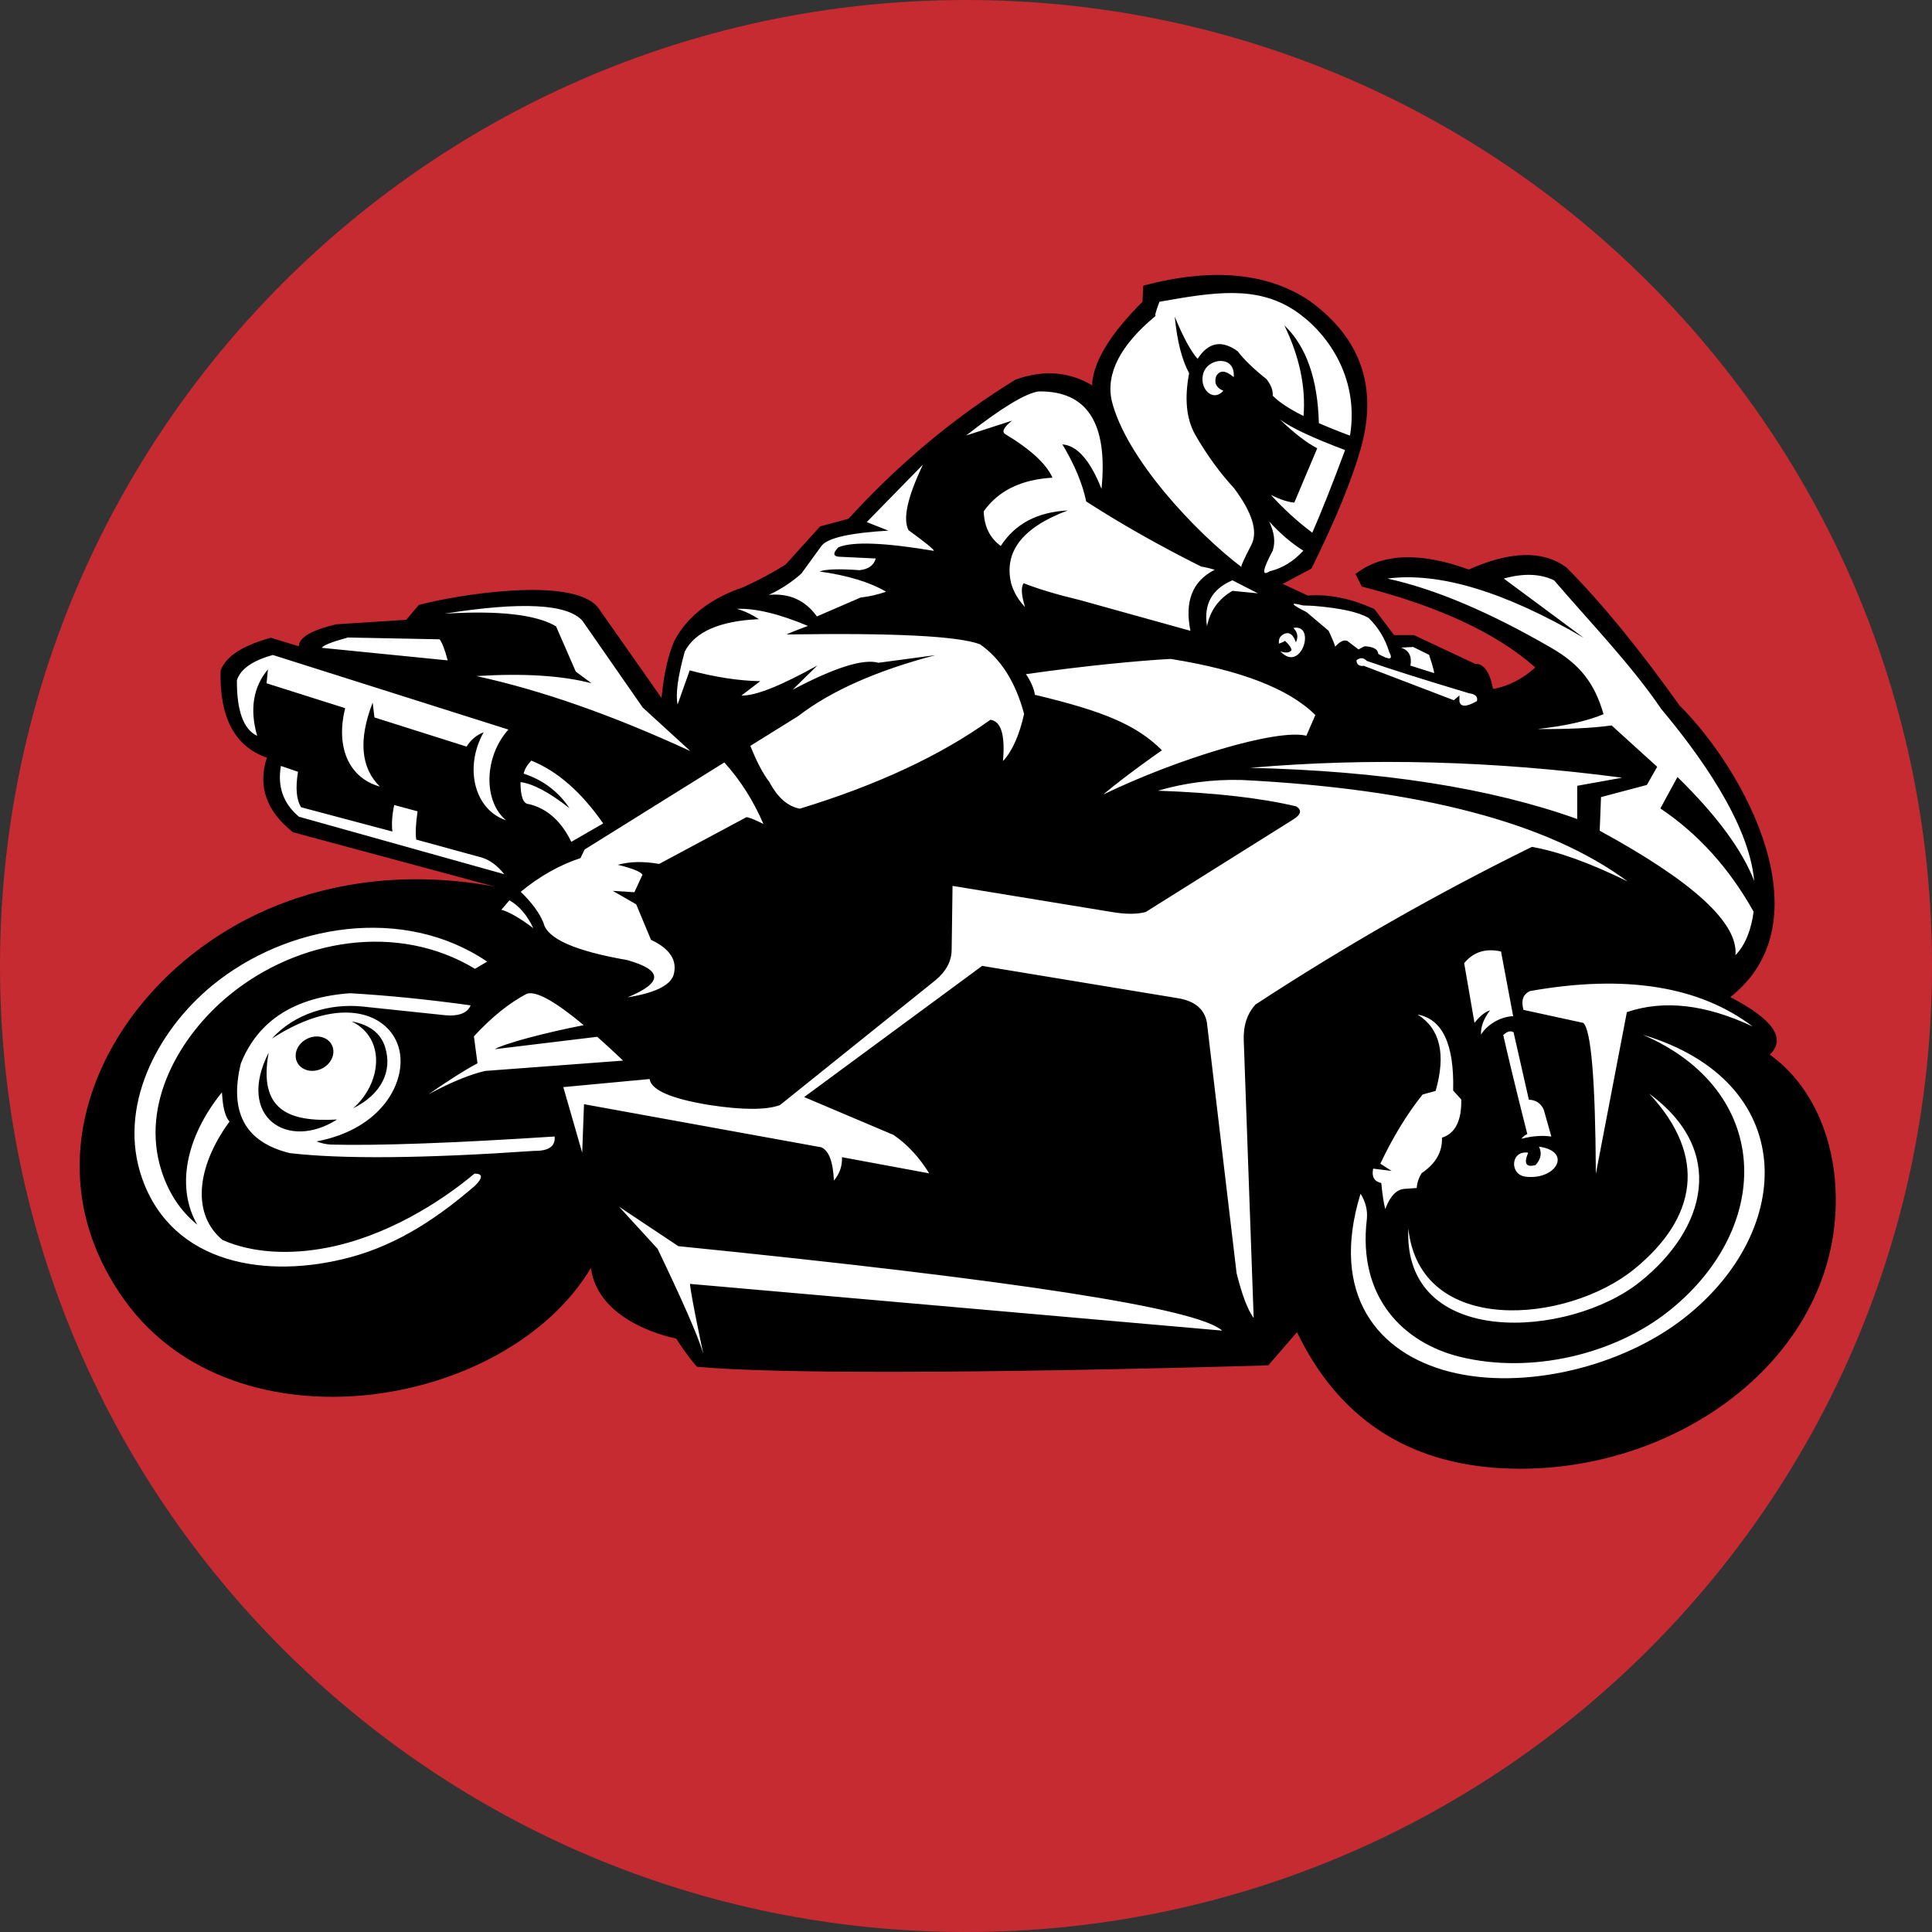
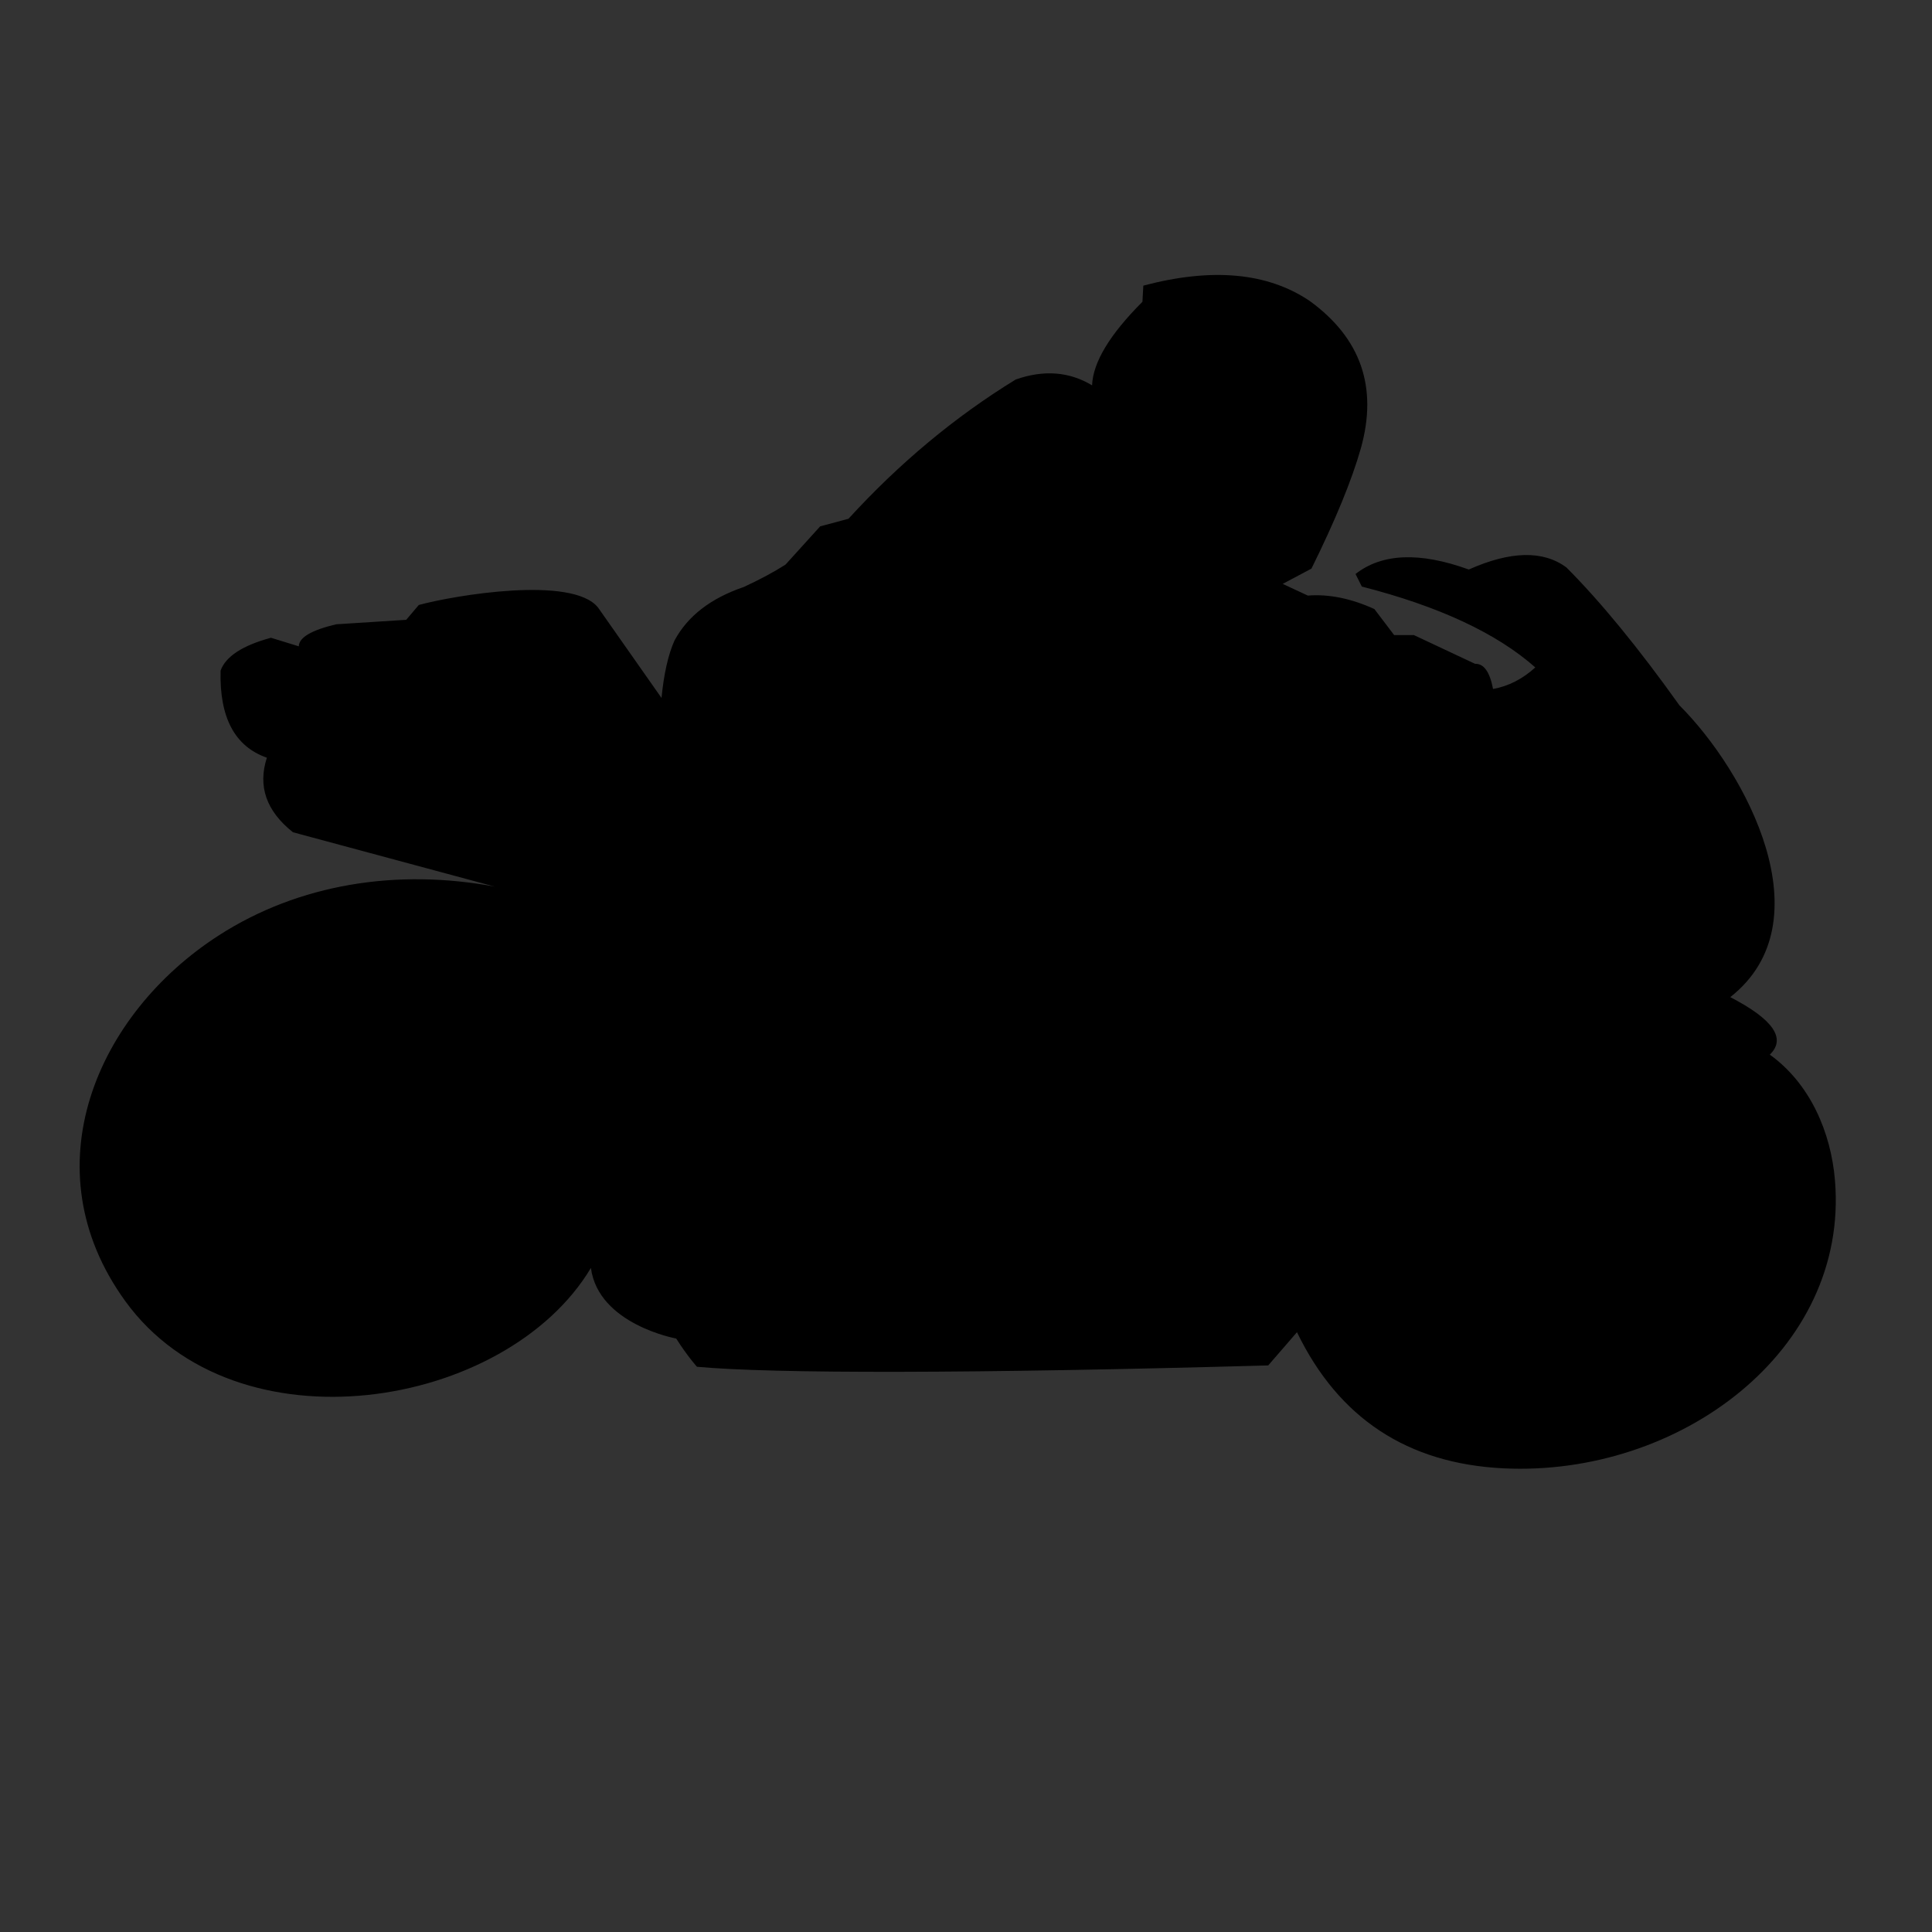
<svg xmlns="http://www.w3.org/2000/svg" version="1.0" preserveAspectRatio="xMidYMid meet" height="500" viewBox="0 0 375 375" zoomAndPan="magnify" width="500">
  <rect x="0" y="0" width="375" height="375" fill="#333333" stroke="none" />
  <defs>
    <clipPath id="4dc338a2b5">
      <path clip-rule="nonzero" d="M 187.5 0 C 83.945 0 0 83.945 0 187.5 C 0 291.055 83.945 375 187.5 375 C 291.055 375 375 291.055 375 187.5 C 375 83.945 291.055 0 187.5 0 Z M 187.5 0" />
    </clipPath>
    <clipPath id="bf17760b7b">
      <path clip-rule="nonzero" d="M 0 0 L 375 0 L 375 375 L 0 375 Z M 0 0" />
    </clipPath>
    <clipPath id="9637ea3070">
      <path clip-rule="nonzero" d="M 187.5 0 C 83.945 0 0 83.945 0 187.5 C 0 291.055 83.945 375 187.5 375 C 291.055 375 375 291.055 375 187.5 C 375 83.945 291.055 0 187.5 0 Z M 187.5 0" />
    </clipPath>
    <clipPath id="65ad4d3cbd">
-       <rect height="375" y="0" width="375" x="0" />
-     </clipPath>
+       </clipPath>
    <clipPath id="b564ddbdc5">
      <path clip-rule="nonzero" d="M 6.012 51.902 L 359.262 51.902 L 359.262 286.652 L 6.012 286.652 Z M 6.012 51.902" />
    </clipPath>
    <clipPath id="8d972d8de9">
      <rect height="236" y="0" width="354" x="0" />
    </clipPath>
  </defs>
  <g clip-path="url(#4dc338a2b5)">
    <g transform="matrix(1, 0, 0, 1, 0, 0)">
      <g clip-path="url(#65ad4d3cbd)">
        <g clip-path="url(#bf17760b7b)">
          <g clip-path="url(#9637ea3070)">
-             <rect fill-opacity="1" y="-82.5" height="540" fill="#c72b32" width="540" x="-82.5" />
-           </g>
+             </g>
        </g>
      </g>
    </g>
  </g>
  <g clip-path="url(#b564ddbdc5)">
    <g transform="matrix(1, 0, 0, 1, 6, 51)">
      <g clip-path="url(#8d972d8de9)">
        <path fill-rule="evenodd" fill-opacity="1" d="M 319.91 85.84 C 332.895 98.77 348.508 127.875 329.844 142.543 C 338.191 146.859 340.75 150.586 337.52 153.703 C 345.332 159.324 349.395 168.758 350.168 178.133 C 352.898 211.223 319.926 235.641 285.867 234.004 C 267.211 233.105 253.832 224.293 245.742 207.578 C 245.742 207.578 243.883 209.73 240.16 214.027 C 182.922 215.625 144.043 215.652 129.281 214.289 C 129.281 214.289 127.461 212.301 125.254 208.812 C 125.254 208.812 110.141 206.078 108.695 195.105 C 92.285 222.574 39.801 231.23 18.301 201.527 C -0.352 175.766 12.801 145.785 36.469 130.559 C 52.012 120.555 71.07 117.547 90.027 121.09 C 90.027 121.09 76.969 117.57 50.859 110.539 C 45.684 106.426 44.004 101.605 45.801 96.07 C 39.574 93.898 36.574 88.266 36.816 79.156 C 37.82 76.406 41.082 74.285 46.59 72.789 C 46.59 72.789 48.391 73.344 51.996 74.449 C 52.031 72.738 54.445 71.316 59.238 70.176 C 59.238 70.176 63.773 69.891 72.844 69.305 C 72.844 69.305 73.656 68.344 75.289 66.426 C 82.137 64.559 105.152 60.66 110.098 66.949 C 110.098 66.949 114.195 72.789 122.398 84.473 C 122.863 79.75 123.703 76.035 124.926 73.312 C 127.488 68.566 131.969 65.109 138.363 62.938 C 141.555 61.457 144.254 60.008 146.477 58.582 C 146.477 58.582 148.715 56.113 153.191 51.168 C 153.191 51.168 155.023 50.676 158.691 49.688 C 168.582 38.871 179.406 29.863 191.145 22.664 C 196.598 20.75 201.543 21.125 205.973 23.797 C 206.141 19.332 209.395 13.93 215.746 7.578 C 215.746 7.578 215.805 6.531 215.918 4.441 C 229.266 0.91 240.023 1.895 248.199 7.406 C 258.145 14.621 261.461 24.152 258.145 36.004 C 256.395 42.184 253.199 49.973 248.551 59.367 C 248.551 59.367 246.691 60.359 242.969 62.332 C 242.969 62.332 244.598 63.086 247.852 64.602 C 251.91 64.281 256.219 65.152 260.766 67.215 C 260.766 67.215 262.043 68.898 264.605 72.273 C 264.605 72.273 265.883 72.273 268.445 72.273 C 268.445 72.273 272.402 74.133 280.309 77.848 C 282.004 77.777 283.164 79.406 283.801 82.73 C 286.789 82.191 289.527 80.797 292 78.547 C 284.504 71.906 273.277 66.676 258.328 62.852 C 258.328 62.852 257.918 62.039 257.105 60.41 C 262.25 56.391 269.582 56.098 279.09 59.543 C 287.207 55.93 293.523 55.801 298.035 59.137 C 304.684 65.801 311.98 74.699 319.922 85.828 Z M 319.91 85.84" fill="#000000" />
-         <path fill-rule="evenodd" fill-opacity="1" d="M 266.633 179.758 C 265.051 179.867 263.805 181.176 262.883 183.684 C 262.586 182.586 262.328 180.906 262.102 178.625 C 260.723 178.316 260.199 177.391 260.527 175.832 C 260.527 175.832 261.723 175.977 264.105 176.27 C 264.105 176.27 263.379 175.805 261.922 174.871 C 264.398 169.656 267.129 165.184 270.125 161.445 C 270.125 161.445 270.965 161.215 272.652 160.75 C 274.695 153.617 273.531 148.676 269.164 145.93 C 273.988 146.797 276.285 151.707 276.055 160.664 C 277.105 161.824 277.629 162.406 277.629 162.406 C 277.711 166.539 276.461 169.008 273.879 169.82 C 274 172.543 272.691 174.84 269.949 176.707 C 269.359 177.652 269.043 178.613 268.988 179.586 C 267.418 179.699 266.633 179.758 266.633 179.758 Z M 233.215 63.684 C 236.508 64.004 238.152 64.164 238.152 64.164 C 234.859 62.477 233.215 61.637 233.215 61.637 C 229.238 63.316 227.598 66.293 228.277 70.543 C 228.891 67.527 230.531 65.238 233.215 63.684 Z M 96.281 141.879 C 98.062 141.305 101.734 143.336 107.297 147.98 C 99.555 149.5 91.926 151.543 90.039 152.645 L 109.926 150.242 C 111.48 151.617 113.152 153.16 114.945 154.863 C 97.094 156.199 88.164 156.867 88.164 156.867 C 85.168 157.559 81.5 159.074 77.172 161.402 C 81.242 158.582 84.418 156.574 86.68 155.387 C 86.215 151.898 85.984 150.156 85.984 150.156 C 89.414 146.43 92.844 143.672 96.273 141.875 Z M 91.309 125.582 C 92.805 125.98 94.867 127.172 97.508 129.152 C 96.328 126.641 94.789 124.84 92.883 123.75 C 91.832 124.969 91.309 125.582 91.309 125.582 Z M 115.738 135.348 C 122.691 137.305 122.719 139.719 115.824 142.582 C 121.035 141.746 124.004 140.316 124.723 138.309 C 125.551 135.473 124.094 133.176 120.363 131.422 C 120.363 131.422 119.402 129.125 117.484 124.531 C 117.484 124.531 115.969 123.66 112.945 121.918 C 112.945 121.918 114.34 122.008 117.133 122.18 C 117.133 122.18 117.656 121.047 118.707 118.777 C 118.293 118.164 116.691 117.523 113.906 116.859 C 116.227 116.211 118.898 116.156 121.938 116.688 C 121.938 116.688 127.578 113.668 138.863 107.625 C 139.242 107.582 140.348 108.016 142.18 108.93 C 140.242 104.418 137.711 100.438 134.59 96.988 C 116.5 108.262 107.457 113.902 107.457 113.902 C 106.934 115.008 106.672 115.559 106.672 115.559 C 102.629 116.879 98.766 119.062 95.07 122.098 C 97.262 124.211 98.746 126.246 99.516 128.199 C 100.246 131.215 105.652 133.598 115.742 135.348 Z M 143.312 100.734 C 144.898 103.777 146.879 105.52 149.246 105.965 C 164.262 101.383 176.594 95.629 186.234 88.707 C 188.312 88.984 189.125 91.656 188.676 96.727 C 190.461 94.824 191.832 91.777 192.777 87.578 C 191.133 81.41 188.285 76.902 184.23 74.062 C 180.066 72.465 167.594 71.824 146.805 72.148 C 146.348 72.223 147.684 71.672 150.816 70.488 C 145.215 68.145 140.625 67.039 137.035 67.176 C 138.48 67.59 139.906 68.258 141.309 69.18 C 133.719 69.516 128.922 71.609 126.914 75.457 C 125.57 80.309 125.105 83.738 125.516 85.746 C 127.09 81.328 127.871 79.121 127.871 79.121 C 132.832 80.441 137.398 81.145 141.566 81.215 C 139.125 83.074 137.906 84.008 137.906 84.008 C 140.582 84.09 145.496 82.145 152.648 78.168 C 149.453 81.305 147.852 82.875 147.852 82.875 C 156.043 78.555 161.594 76.812 164.512 77.645 C 171.895 76.652 175.586 76.16 175.586 76.16 C 164.172 79.152 155.273 83.105 148.895 88.016 C 142.73 91.852 139.645 93.77 139.645 93.77 C 140.887 96.879 142.105 99.203 143.309 100.746 Z M 149.598 60.281 C 147.668 62.012 145.543 63.41 143.227 64.465 C 147.18 64.102 150.289 65.492 152.562 68.648 C 152.562 68.648 155.383 67.43 161.023 64.988 C 162.73 64.789 164.387 64.406 165.992 63.855 C 162.809 61.988 158.508 60.68 153.082 59.93 C 154.227 59.469 156.812 59.383 160.844 59.672 C 162.566 59.484 163.613 58.73 163.984 57.402 C 163.984 57.402 161.57 57.289 156.742 57.055 C 155.676 56.918 155.676 56.305 156.742 55.223 C 159.512 54.078 165.676 54.309 175.238 55.918 C 175.43 55.77 173.801 54.43 170.352 51.91 C 169.199 49.738 170.133 45.496 173.145 39.18 C 165.879 46.621 162.238 50.336 162.238 50.336 C 165.031 51.441 166.426 51.996 166.426 51.996 C 159.113 52.418 154.805 53.375 153.512 54.871 C 150.898 58.477 149.586 60.277 149.586 60.277 Z M 193.129 79.852 C 193.941 80.98 194.73 82.656 194.875 83.863 C 208.219 87.039 214.617 89.715 219.535 94.625 C 219.535 94.625 212.668 99.387 208.133 103.219 C 222.441 96.301 241.754 90.402 247.566 91.801 C 247.566 91.801 248.145 90.465 249.309 87.789 C 244.223 82.707 234.859 79.074 221.215 76.895 C 214.977 77.238 204.566 78.223 193.125 79.855 Z M 265.934 74.707 C 267.469 75.211 268.082 76.375 267.766 78.195 C 267.766 78.195 269.277 78.676 272.301 79.633 C 272.5 79.762 272.195 78.586 271.383 76.102 C 271.383 76.102 270.352 75.59 268.289 74.574 C 266.715 74.66 265.934 74.703 265.934 74.703 Z M 280.676 85.082 C 278.617 86.246 277.484 86.262 277.273 85.129 C 277.273 85.129 277.273 84.746 277.273 83.992 C 277.273 83.992 276.906 84.301 276.18 84.91 C 276.18 84.91 270.363 82.688 258.73 78.242 C 257.797 78.348 257.316 77.984 257.289 77.152 C 258.012 76.586 258.68 76.629 259.293 77.281 C 263.633 78.805 270.25 80.898 279.141 83.562 C 280.379 83.734 280.887 84.242 280.672 85.09 Z M 263.621 75.496 C 264.473 77.066 263.773 77.211 261.523 75.926 C 261.48 75.047 260.641 74.555 258.996 74.441 C 258.922 74.391 258.492 74.598 257.688 75.055 C 257.688 75.055 256.961 74.5 255.504 73.395 C 254.836 73.137 254.055 73.516 253.148 74.531 C 253.145 74.281 252.723 73.246 251.887 71.438 C 251.887 71.438 250.465 70.23 247.613 67.82 C 244.504 66.254 244.258 65.816 246.871 66.512 C 246.871 66.512 247.57 66.539 248.969 66.598 C 254.184 67.027 257.746 67.812 259.656 68.953 C 261.535 70.789 262.855 72.969 263.625 75.492 Z M 242.512 75.41 C 243.555 75.805 244.281 75.73 244.695 75.191 C 244.621 74.691 244.184 74.082 243.387 73.363 C 243.461 73.434 243.078 73.625 242.254 73.93 C 242.105 72.992 242.496 72.34 243.43 71.969 C 244.344 71.672 245.039 72.234 245.527 73.668 C 246.031 72.656 245.871 71.73 245.047 70.879 C 249.559 70.027 246.551 79.82 242.516 75.414 Z M 203.43 65.426 C 217.855 69.438 225.066 71.441 225.066 71.441 C 223.891 65.73 225.461 61.777 229.777 59.586 C 228.914 59.324 228.039 59.117 227.164 58.977 C 219.078 54.934 211.637 50.723 204.836 46.336 C 204.098 42.84 202.555 39.148 200.211 35.262 C 203.066 35.461 205.598 38.332 207.801 43.895 C 209.078 31.133 205.008 24.824 195.586 24.977 C 193 25.359 188.32 28.207 181.539 33.523 C 187.473 31.609 190.438 30.648 190.438 30.648 C 188.82 31.938 188.383 32.812 189.129 33.266 C 194.031 36.219 197.086 39.039 198.285 41.719 C 192.211 42.066 187.758 44.242 184.938 48.258 C 185.035 51.211 186.141 53.445 188.25 54.969 C 191.016 50.68 195.352 48.383 201.246 48.078 C 192.488 51.355 188.828 56.062 190.254 62.203 C 190.766 63.941 191.664 65.48 192.957 66.824 C 192.23 64.48 192.145 62.938 192.695 62.203 C 195.508 63.312 199.086 64.391 203.426 65.43 Z M 230.059 22.02 C 229.613 23.332 230.082 24.273 231.449 24.852 C 229.309 27.227 226.605 24.219 227.609 21.316 C 228.633 18.363 233.852 17.961 233.461 22.195 C 231.875 20.852 230.746 20.793 230.059 22.023 Z M 241.035 55.883 C 239.062 59.582 238.859 60.914 240.426 59.891 C 242.898 59.297 245.078 57.961 246.969 55.883 C 244.633 54.406 242.422 52.52 240.34 50.211 C 241.355 52.332 241.59 54.219 241.035 55.883 Z M 245.223 46.551 C 244.016 46.461 242.508 45.965 240.684 45.074 C 243.242 47.875 245.922 50.312 248.715 52.395 C 250.414 48.527 252.539 43.18 255.082 36.355 C 248.91 34.043 244.695 32.07 242.434 30.426 C 245.219 33.098 247.633 34.957 249.676 36.004 C 246.707 43.035 245.223 46.551 245.223 46.551 Z M 209.805 26.852 C 212.605 38.02 226.078 52.312 235.02 59.109 C 234.652 59.305 235.293 57.828 236.938 54.66 C 238.172 52.086 237.035 48.453 233.531 43.762 C 230.719 40.707 228.191 37.219 225.941 33.297 C 224.258 30.246 223.883 26.293 224.809 21.441 C 223.41 18.867 222.477 15.207 222.016 10.457 C 223.668 14.473 225.148 17.207 226.461 18.652 C 228.527 15.422 231.113 14.934 234.227 17.168 C 235.395 18.734 237.254 20.535 239.805 22.57 C 240.719 23.719 241.121 24.797 241.027 25.793 C 242.199 27.02 244.199 28.34 247.02 29.75 C 247.465 24.062 246.219 18.195 243.289 12.148 C 247.535 16.195 249.766 22.527 249.992 31.133 C 251.777 31.914 253.785 32.723 256.035 33.555 C 257.91 22.035 251.371 13.238 245.211 9.211 C 237.824 4.391 229.641 5.688 219.043 7.574 C 218.309 9.535 218.078 10.434 218.348 10.277 C 211.453 15.984 208.602 21.504 209.801 26.844 Z M 37.211 189.691 C 31.34 184.879 31.898 175.781 38.555 166.688 C 37.332 165.402 37.188 162.41 37.074 161.02 C 29.922 169.883 28.184 179.609 32.297 186.719 C 29.207 184.219 26.754 180.746 25.297 176.102 C 21.273 163.301 28.812 150.074 38.582 142.098 C 51.812 131.285 71.148 127.945 86.195 137.047 C 87.766 136.113 88.551 135.652 88.551 135.652 C 72.371 124.656 49.77 128.293 35.152 140.316 C 24.492 149.09 16.719 163.895 21.582 177.715 C 27.5 194.531 45.918 197.336 61.949 193.047 C 71.727 190.434 79.574 184.852 86.191 179.152 C 87.766 177.578 87.738 176.793 86.102 176.797 C 79.336 182.457 68.918 188.98 57.434 191.188 C 50.445 192.527 43.188 192.309 37.207 189.688 Z M 58.211 171.16 C 57.324 171.117 56.395 170.91 55.418 170.551 C 68.285 168.148 72.926 158.824 71.504 152.773 C 69.879 145.852 60.434 141.73 46.781 150.59 C 51.141 145.742 58.02 143.703 64.391 144.371 C 67.168 144.664 72.52 145.223 80.43 146.055 C 82.555 146.273 84.711 145.832 85.34 144.137 C 77.094 142.992 69.301 142.211 61.957 141.785 C 51.176 142.551 44.109 147.086 40.758 155.383 C 38.43 164.898 41.598 170.711 50.266 172.82 C 60.438 174.004 76.258 173.859 97.727 172.383 C 100.52 172.414 101.828 171.484 101.656 169.594 C 81.887 170.875 67.41 171.398 58.207 171.164 Z M 62.547 164.117 C 68.016 159.34 69.039 150.559 62.246 147.25 C 65.672 147.875 67.891 149.492 68.75 152.246 C 70.215 156.93 68.016 161.402 62.555 164.117 Z M 55.051 150.203 C 53.027 150.426 51.387 152.086 51.387 153.918 C 51.387 155.75 53.027 157.051 55.051 156.828 C 57.074 156.609 58.711 154.941 58.711 153.117 C 58.711 151.285 57.074 149.984 55.051 150.203 Z M 59.41 166.297 C 50.102 166.82 44.094 164.531 46.148 153.309 C 39.77 165.848 49.883 172.406 59.41 166.297 Z M 87.527 115.453 C 89.078 115.93 90.535 117.004 91.887 118.684 C 65.309 111.242 52.016 107.523 52.016 107.523 C 48.977 104.953 47.816 101.672 48.527 97.668 C 50.738 98.426 51.844 98.805 51.844 98.805 C 51.324 101.945 51.527 104.242 52.453 105.691 C 64.262 108.828 70.164 110.398 70.164 110.398 C 69.984 108.91 70.102 107.195 70.516 105.254 C 73.539 106.066 75.051 106.477 75.051 106.477 C 74.695 108.914 74.609 110.746 74.793 111.965 C 83.281 114.293 87.531 115.453 87.531 115.453 Z M 87.879 91.133 C 84.023 97.98 86.09 106.207 92.238 108.219 C 87.824 104.613 87.883 95.953 92.676 90.609 C 62.199 80.961 46.965 76.133 46.965 76.133 C 43.023 77.219 40.695 78.848 39.984 81.016 C 39.945 86.969 41.258 90.57 43.91 91.824 C 42.441 86.668 43.137 82.371 46.004 78.922 C 45.828 80.723 45.742 81.625 45.742 81.625 L 60.992 86.453 C 59.188 93.664 61.434 99.891 67.73 101.676 C 64.016 98.016 63.547 92.578 66.336 85.371 L 66.68 88.254 L 84.57 93.918 C 85.34 92.625 86.445 91.699 87.887 91.129 Z M 111.082 108.828 C 106.953 111.211 104.891 112.402 104.891 112.402 C 102.941 108.383 100.207 105.938 96.688 105.082 C 95.574 105.078 95.027 103.652 95.031 100.812 C 97.434 101.102 100.602 102.785 104.539 105.871 C 102.367 102.629 99.398 100.391 95.641 99.16 C 95.812 98.336 96.309 97.496 97.125 96.633 C 102.184 98.668 106.836 102.738 111.086 108.84 Z M 79.324 73.082 C 79.844 73.789 80.367 75.16 80.898 77.18 C 80.898 77.18 72.754 76.371 56.473 74.742 C 56.711 74.262 58.398 73.594 61.535 72.738 C 61.535 72.738 67.465 72.852 79.332 73.09 Z M 101.918 70.559 C 98.012 68.273 90.801 67.465 80.281 68.117 C 95.238 65.738 104.164 66.203 107.062 69.508 C 114.855 80.727 118.754 86.332 118.754 86.332 C 124.918 91.973 128.004 94.789 128.004 94.789 C 112.906 87.816 99.062 82.965 86.477 80.227 C 95.598 79.652 103.043 80.117 108.812 81.621 C 106.773 80.105 105.758 79.352 105.758 79.352 C 103.203 73.484 101.918 70.547 101.918 70.547 Z M 290.184 177.398 C 286.945 177.09 287.145 172.219 290.621 172.734 C 289.719 174.848 290.195 175.645 292.059 175.133 C 293.105 173.973 293.324 172.781 292.711 171.559 C 299.25 172.477 296.078 178.078 290.184 177.398 Z M 290.449 169.117 C 289.969 169.324 289.59 169.633 289.312 170.035 C 291.395 169.496 293.328 169.348 295.117 169.598 C 295.117 169.598 294.621 167.855 293.633 164.367 C 293.074 163.141 292.113 162.504 290.75 162.449 C 290.75 162.449 289.762 158.094 287.785 149.375 C 287.223 149.004 286.555 149.176 285.781 149.898 C 287.527 157.684 290.449 169.121 290.449 169.121 Z M 281.465 149.812 C 282.535 148.047 285.051 146.332 287.703 146.238 C 287.703 146.238 286.922 142.051 285.348 133.684 C 282.371 133.012 279.988 133.766 278.195 135.953 C 279.531 143.68 280.199 147.547 280.199 147.547 C 281.219 146.23 282.219 145.414 283.211 145.109 C 281.969 146.754 281.387 148.328 281.465 149.816 Z M 301.312 147.543 C 302.84 148.914 303.66 158.68 303.754 176.836 C 303.754 176.836 305.758 166.375 309.773 145.453 C 316.945 143.02 325.09 143.949 334.199 148.246 C 323.824 140.387 309.426 138.094 291.016 141.355 C 289.633 141.945 289.199 143.168 289.707 145.016 C 297.441 146.703 301.312 147.543 301.312 147.543 Z M 127.926 198.199 C 128.07 200.379 130.508 211.766 130.508 211.766 C 129.035 206.707 123.199 194.711 121.648 191.402 C 121.648 191.402 119.148 188.668 114.145 183.207 C 121.82 188.324 125.66 190.879 125.66 190.879 C 191.266 197.484 226.445 202.945 231.219 207.27 C 162.359 201.227 127.93 198.203 127.93 198.203 Z M 167.359 169.258 C 155.84 164.375 150.086 161.938 150.086 161.938 C 150.086 161.938 161.605 153.453 184.633 136.48 C 184.633 136.48 197.316 138.574 222.672 142.758 C 225.922 143.301 227.785 144.871 228.258 147.465 C 228.258 147.465 230.176 163.684 234.02 196.109 C 235.051 200.285 236.152 203.191 237.336 204.828 C 237.336 204.828 236.695 186.93 235.418 151.125 C 235.277 148.172 236.035 145.789 237.688 143.98 C 255.055 132.617 272.938 122.418 291.34 113.379 C 296.488 114.285 302.684 116.523 309.922 120.09 C 294.605 108.703 269.629 102.133 234.984 100.391 C 229.344 100.254 223.938 100.957 218.754 102.477 C 229.746 102.859 238.699 103.875 245.629 105.527 C 246.734 106.27 246.531 107.113 245.016 108.055 C 225.941 120.027 216.398 126.012 216.398 126.012 C 214.66 126.484 212.449 126.477 209.766 126.012 C 189.176 122.641 178.887 120.953 178.887 120.953 C 178.762 130.309 178.703 134.434 178.711 133.332 C 178.711 135.539 177.664 137.512 175.574 139.262 C 155.449 155.418 145.391 163.496 145.391 163.496 C 142.742 164.469 138.203 164.469 131.781 163.496 C 124.297 162.277 120.402 160.59 120.09 158.438 C 108.922 159.484 103.34 160.008 103.34 160.008 C 105.785 168.492 107.004 172.738 107.004 172.738 C 107.234 166.461 107.355 163.324 107.355 163.324 C 138.062 168.902 153.418 171.691 153.418 171.691 C 154.883 172.332 155.699 174.484 155.859 178.145 C 156.969 176.852 157.492 175.34 157.43 173.609 C 168.715 175.703 174.355 176.746 174.355 176.746 C 172.41 173.59 170.082 171.09 167.379 169.246 Z M 300.141 107.973 C 283.324 101.949 262.16 98.637 236.629 98.035 C 259.867 96.023 283.945 96.66 308.859 99.953 C 303.043 101 300.137 101.523 300.137 101.523 C 300.137 105.82 300.137 107.973 300.137 107.973 Z M 304.504 110.242 C 322.621 120.109 331.406 128.16 330.852 134.391 C 332.863 132.348 333.949 129.227 334.375 125.961 C 329.664 117.535 323.629 110.852 316.277 105.918 C 318.488 101.848 319.594 99.816 319.594 99.816 C 327.184 107.242 332.145 113.965 334.488 119.984 C 333.461 108.535 323.516 95.062 316.418 86.578 C 310.684 78.098 302.328 69.441 295.656 61.645 C 292.957 60.344 289.703 60.23 285.883 61.297 C 296.238 68.969 301.41 72.805 301.41 72.805 C 286.047 63.828 273.34 59.992 263.285 61.297 C 272.508 63.305 283.137 67.805 295.176 74.789 C 300.543 77.906 303.48 81.457 305.246 87.625 C 302 88.965 297.727 89.926 292.418 90.504 C 298.305 90.559 303.102 90.324 306.812 89.805 L 315.66 97.832 L 313.656 101.359 C 307.727 102.93 304.758 103.715 304.758 103.715 C 304.586 108.07 304.5 110.25 304.5 110.25 Z M 267.355 187.426 C 266.293 210.906 298.602 208.781 312.312 197.816 C 325.18 187.52 329.203 172.363 314.113 161.273 C 325.457 173.469 323.359 185.398 311.262 195.289 C 298.312 205.883 269.609 208.566 267.352 187.426 Z M 258.086 180.707 C 259.059 182.27 259.469 183.898 259.309 185.59 C 257.461 200.938 266.52 209.719 277.461 212.379 C 291.039 215.688 307.332 212.043 318.211 203.238 C 338.355 186.934 337.906 160.613 312.867 149.844 C 343.16 158.898 342.652 187.676 321.035 204.723 C 308.797 214.375 289.703 218.914 275.375 215.25 C 261.453 211.688 252.02 200.336 258.082 180.703 Z M 258.086 180.707" fill="#ffffff" />
      </g>
    </g>
  </g>
</svg>